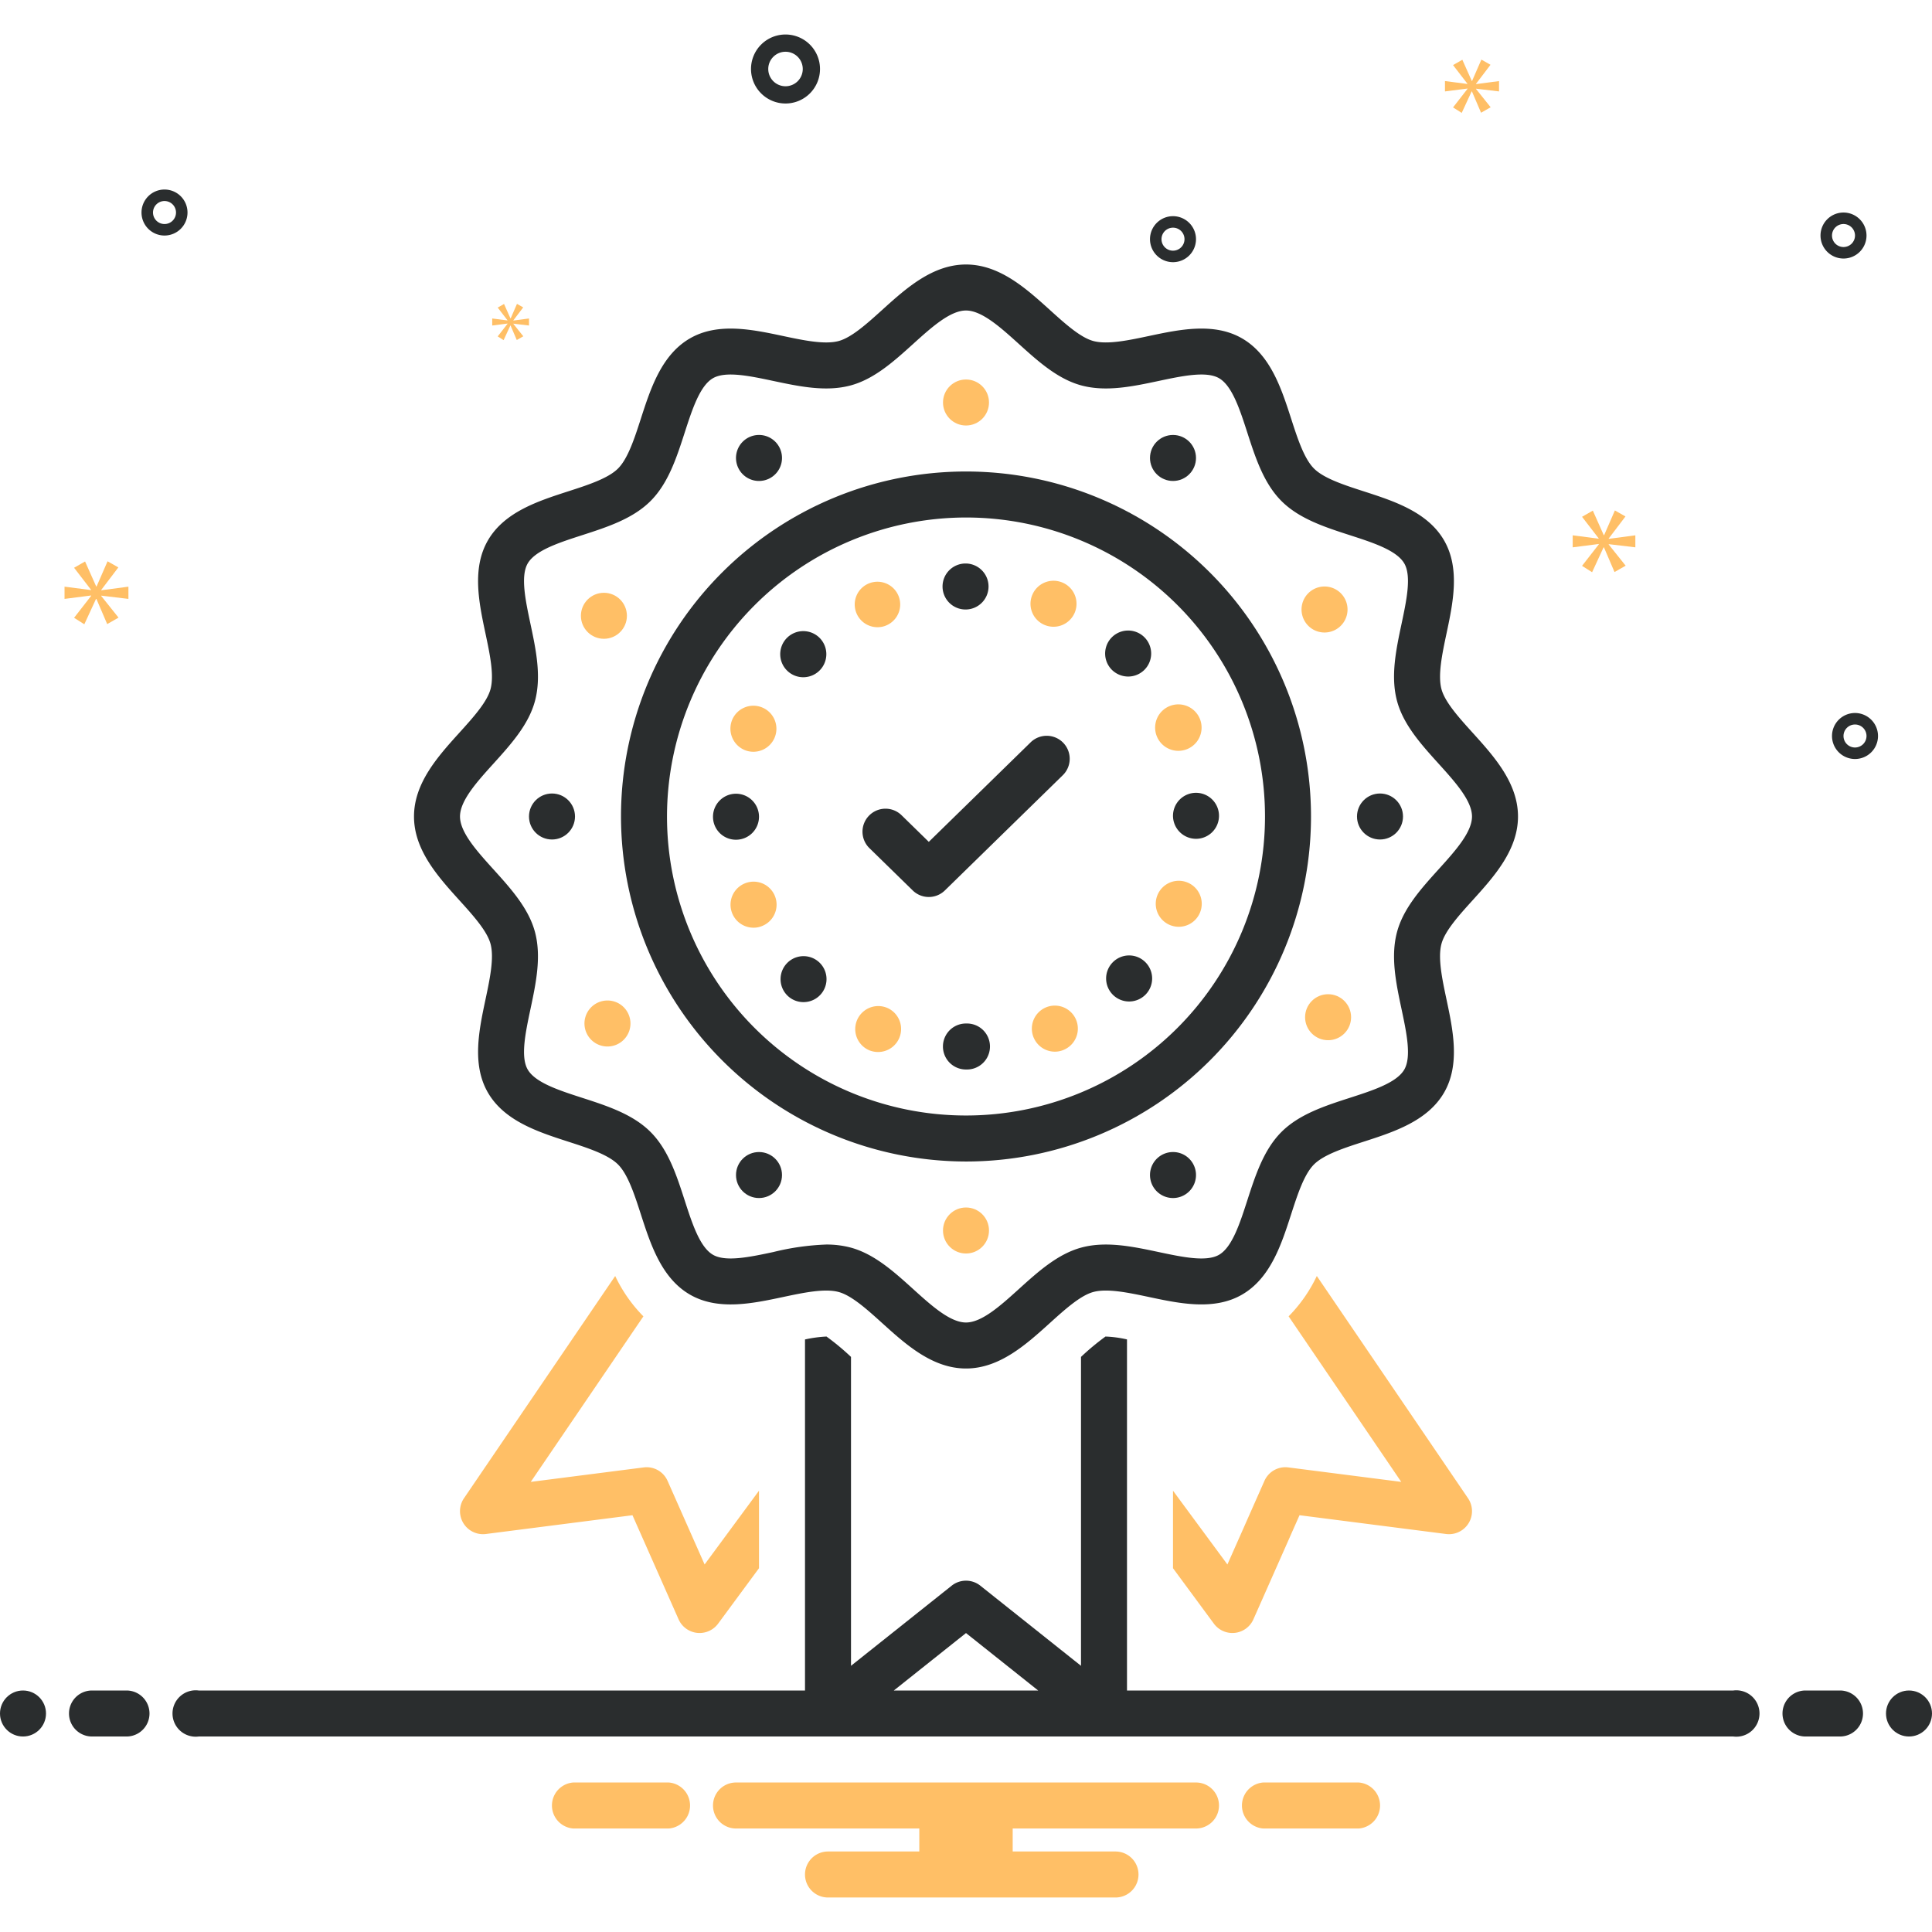
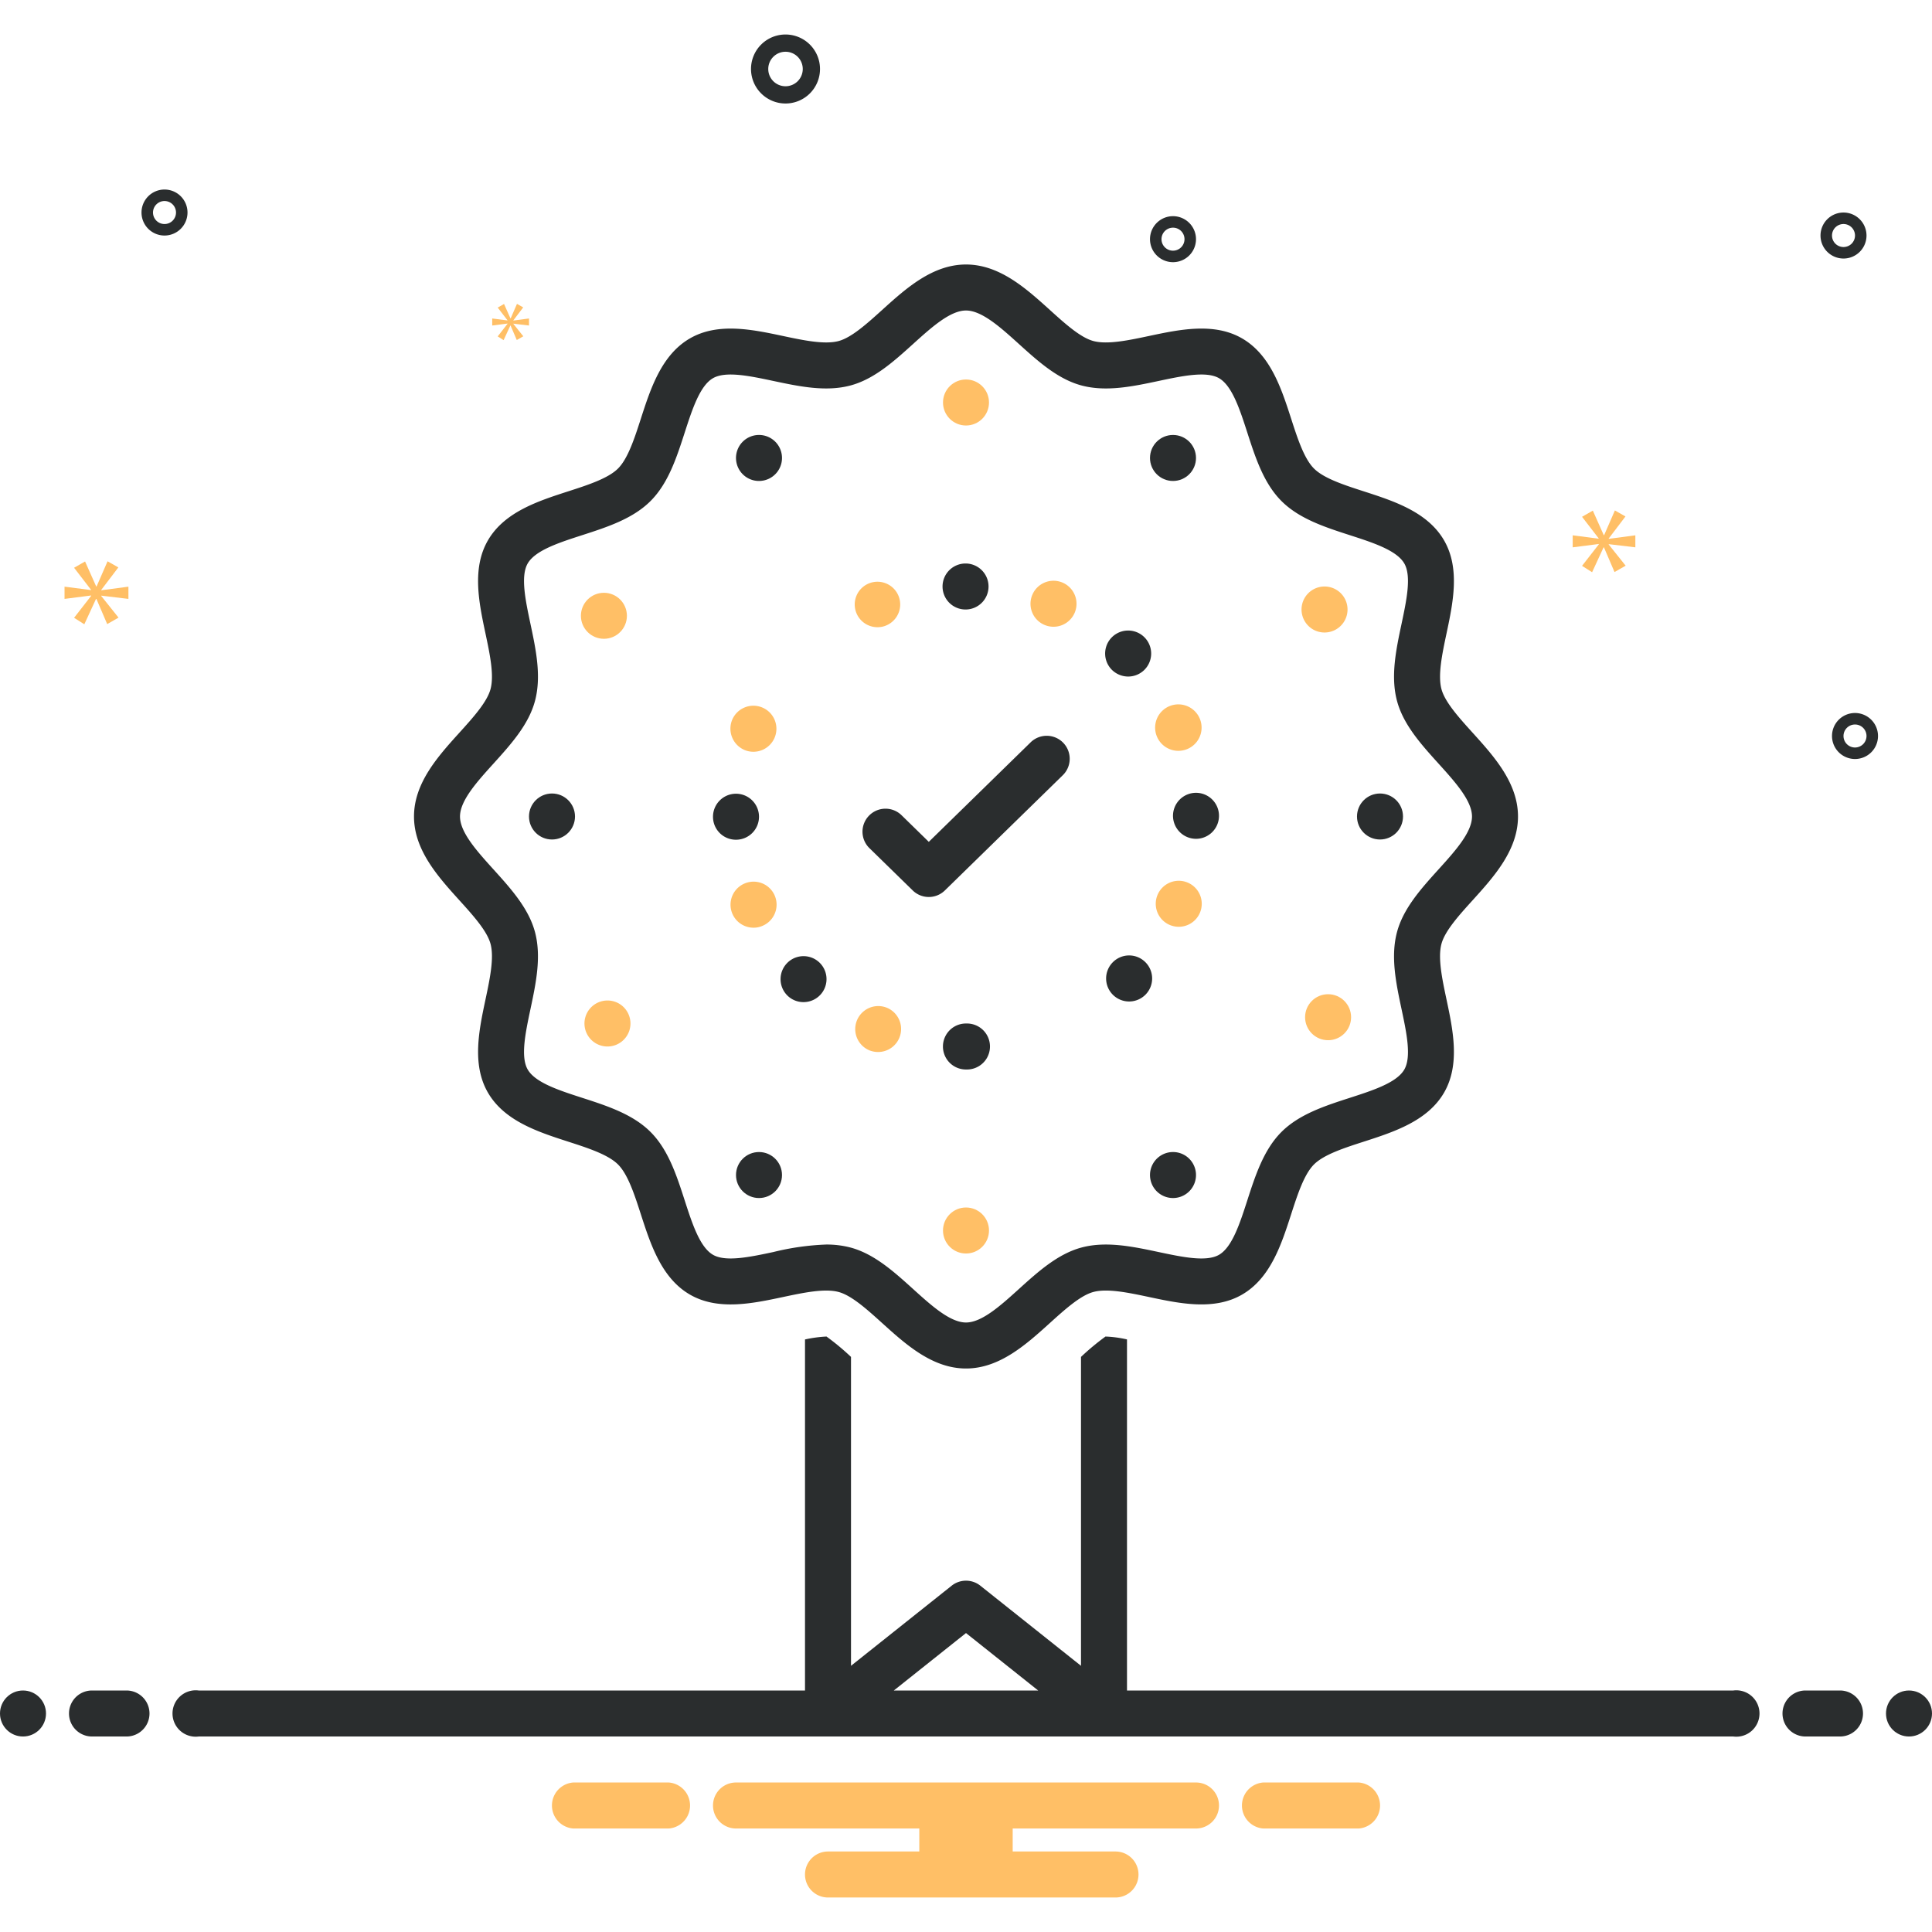
<svg xmlns="http://www.w3.org/2000/svg" id="Quality" viewBox="0 0 168 168">
-   <path d="M53.495 110.957 40.346 130.283a2 2 0 0 0 1.908 3.108L54.998 131.759l4.009 9.051a2 2 0 0 0 1.611 1.179A2.043 2.043 0 0 0 60.836 142a2.001 2.001 0 0 0 1.609-.813L66 136.366v-6.74L61.27 136.041l-3.218-7.265a1.992 1.992 0 0 0-2.083-1.174l-9.815 1.257 9.793-14.394A12.747 12.747 0 0 1 53.495 110.957ZM109.949 128.776l-3.218 7.265L102 129.626v6.74l3.555 4.821A2.001 2.001 0 0 0 107.164 142a2.043 2.043 0 0 0 .218-.012 2 2 0 0 0 1.611-1.179l4.009-9.051 12.744 1.633a2 2 0 0 0 1.908-3.108l-13.149-19.327a12.753 12.753 0 0 1-2.451 3.509l9.793 14.394-9.815-1.257A1.988 1.988 0 0 0 109.949 128.776Z" fill="#ffbf66" class="color0bceb2 svgShape" />
  <path d="M42.656,82.079c.326,1.221-.064,3.064-.442,4.846-.561,2.646-1.197,5.645.213,8.082,1.43,2.472,4.372,3.423,6.967,4.262,1.712.553,3.482,1.125,4.348,1.99.865.865,1.437,2.635,1.99,4.348.839,2.595,1.79,5.537,4.262,6.966,2.438,1.411,5.437.776,8.083.214,1.781-.377,3.624-.769,4.845-.441,1.133.303,2.486,1.526,3.794,2.709C78.76,116.903,81.079,119,84,119s5.24-2.097,7.285-3.946c1.309-1.183,2.662-2.406,3.794-2.709,1.222-.327,3.064.064,4.846.441,2.646.562,5.645,1.197,8.081-.212,2.473-1.431,3.423-4.372,4.262-6.968.553-1.712,1.125-3.482,1.99-4.348.865-.864,2.635-1.437,4.347-1.989,2.595-.839,5.537-1.789,6.968-4.262,1.41-2.438.774-5.438.213-8.084-.378-1.782-.769-3.624-.442-4.845.303-1.133,1.526-2.486,2.71-3.794C129.904,76.24,132,73.921,132,71s-2.096-5.24-3.946-7.285c-1.184-1.309-2.407-2.662-2.71-3.794-.326-1.221.064-3.064.442-4.846.561-2.646,1.197-5.645-.213-8.082-1.43-2.473-4.372-3.423-6.967-4.262-1.712-.553-3.482-1.125-4.347-1.99-.865-.865-1.437-2.635-1.99-4.348-.839-2.595-1.79-5.537-4.262-6.967-2.437-1.41-5.437-.773-8.083-.213-1.781.378-3.624.768-4.845.442-1.133-.303-2.486-1.526-3.794-2.71C89.24,25.096,86.921,23,84,23s-5.24,2.096-7.285,3.946c-1.309,1.184-2.662,2.407-3.794,2.71-1.221.325-3.065-.064-4.846-.442-2.646-.561-5.644-1.197-8.082.213-2.473,1.43-3.423,4.372-4.262,6.967-.553,1.712-1.125,3.482-1.99,4.347-.865.865-2.635,1.437-4.348,1.99-2.595.839-5.537,1.79-6.967,4.262-1.41,2.437-.774,5.437-.213,8.083.378,1.782.769,3.625.442,4.845-.303,1.133-1.526,2.486-2.71,3.794C38.096,65.76,36,68.079,36,71s2.096,5.24,3.946,7.285C41.129,79.593,42.353,80.946,42.656,82.079Zm.257-15.681c1.502-1.661,3.055-3.378,3.607-5.445.574-2.146.082-4.465-.394-6.708-.432-2.037-.878-4.143-.238-5.25.661-1.142,2.732-1.812,4.736-2.459,2.163-.699,4.399-1.422,5.945-2.968,1.546-1.546,2.269-3.783,2.968-5.945.647-2.003,1.317-4.074,2.459-4.735,1.106-.64,3.212-.194,5.249.238,2.243.475,4.562.967,6.708.394,2.066-.552,3.783-2.105,5.444-3.607C80.981,28.481,82.619,27,84,27s3.019,1.481,4.602,2.913c1.661,1.502,3.378,3.055,5.445,3.607,2.146.573,4.465.082,6.708-.394,2.036-.432,4.141-.879,5.25-.238,1.142.661,1.812,2.732,2.459,4.736.699,2.163,1.422,4.399,2.968,5.945,1.546,1.546,3.783,2.269,5.945,2.968,2.003.647,4.074,1.317,4.735,2.459.64,1.107.193,3.212-.238,5.249-.476,2.243-.967,4.562-.394,6.708.552,2.066,2.105,3.783,3.607,5.444C126.519,67.981,128,69.619,128,71s-1.481,3.019-2.913,4.602c-1.502,1.661-3.055,3.378-3.607,5.445-.574,2.146-.082,4.465.394,6.708.432,2.037.878,4.142.238,5.25-.661,1.143-2.732,1.812-4.736,2.459-2.163.699-4.399,1.422-5.946,2.968-1.546,1.547-2.269,3.783-2.968,5.945-.647,2.003-1.317,4.075-2.459,4.735-1.108.641-3.212.193-5.248-.238-2.244-.476-4.562-.968-6.709-.394-2.066.553-3.783,2.105-5.444,3.607C87.019,113.52,85.381,115,84,115s-3.019-1.48-4.602-2.913c-1.661-1.502-3.378-3.055-5.444-3.607a8.173,8.173,0,0,0-2.118-.259,22.585,22.585,0,0,0-4.59.652c-2.038.433-4.143.88-5.25.237-1.142-.66-1.812-2.731-2.459-4.734-.699-2.163-1.422-4.399-2.968-5.945-1.546-1.547-3.783-2.27-5.946-2.969-2.003-.647-4.074-1.316-4.735-2.459-.64-1.106-.193-3.212.238-5.249.476-2.243.967-4.562.394-6.708-.552-2.066-2.105-3.783-3.607-5.444C41.481,74.019,40,72.381,40,71S41.481,67.981,42.913,66.398Z" fill="#2a2d2e" class="color2d4356 svgShape" />
-   <path d="M84,101A30,30,0,1,0,54,71,30.034,30.034,0,0,0,84,101Zm0-56A26,26,0,1,1,58,71,26.029,26.029,0,0,1,84,45Z" fill="#2a2d2e" class="color2d4356 svgShape" />
-   <path d="M69.84,58.89a2.005,2.005,0,1,0-1.41-.59A1.998,1.998,0,0,0,69.84,58.89Z" fill="#2a2d2e" class="color2d4356 svgShape" />
  <path d="M64.76,76.82a2.001,2.001,0,0,0,.77,3.85,1.901,1.901,0,0,0,.77-.16,1.999,1.999,0,0,0-1.54-3.69Z" fill="#ffbf66" class="color0bceb2 svgShape" />
  <path d="M68.46 83.73a2.003 2.003 0 0 0 0 2.83 1.983 1.983 0 0 0 1.41.58A1.998 1.998 0 1 0 68.46 83.73ZM64 73.02a2 2 0 1 0-2-2A1.993 1.993 0 0 0 64 73.02Z" fill="#2a2d2e" class="color2d4356 svgShape" />
  <path d="M90.85,54.35a2,2,0,1,0-1.09-2.61A1.994,1.994,0,0,0,90.85,54.35Z" fill="#ffbf66" class="color0bceb2 svgShape" />
-   <path d="M83.96,53a2,2,0,1,0-2-2A2,2,0,0,0,83.96,53Z" fill="#2a2d2e" class="color2d4356 svgShape" />
+   <path d="M83.96,53a2,2,0,1,0-2-2A2,2,0,0,0,83.96,53" fill="#2a2d2e" class="color2d4356 svgShape" />
  <path d="M64.75 65.22a2.002 2.002 0 1 0-1.09-2.61A2.016 2.016 0 0 0 64.75 65.22ZM76.31 54.54a1.9 1.9 0 0 0 .77-.16 1.977 1.977 0 1 0-.77.16ZM102.46 65.29a2.068 2.068 0 0 0 .77-.15 2.02 2.02 0 1 0-.77.15ZM77.12 87.63a2.002 2.002 0 0 0-1.53 3.7 2.062 2.062 0 0 0 .76.149 2.001 2.001 0 0 0 .77-3.85ZM103.26 76.74a2 2 0 0 0-1.52 3.7 2.056 2.056 0 0 0 .76.15 2 2 0 0 0 .76-3.85Z" fill="#ffbf66" class="color0bceb2 svgShape" />
  <path d="M102 70.94a2.006 2.006 0 0 0 2 2h.01a2 2 0 1 0-2.01-2ZM96.77 83.67a2.001 2.001 0 1 0 2.82-.01A1.995 1.995 0 0 0 96.77 83.67Z" fill="#2a2d2e" class="color2d4356 svgShape" />
-   <path d="M90.95,87.6A2.004,2.004,0,0,0,91.73,91.45,1.945,1.945,0,0,0,92.5,91.29a2.001,2.001,0,0,0-1.55-3.69Z" fill="#ffbf66" class="color0bceb2 svgShape" />
  <path d="M84.08 89h-.09A2 2 0 0 0 84 93h.09a2 2 0 0 0-.01-4ZM98.1 58.83a2 2 0 0 0 1.41-3.42A2.001 2.001 0 0 0 96.69 58.25 2.024 2.024 0 0 0 98.1 58.83Z" fill="#2a2d2e" class="color2d4356 svgShape" />
  <circle cx="84" cy="35" r="2" fill="#ffbf66" class="color0bceb2 svgShape" />
  <circle cx="84" cy="107" r="2" fill="#ffbf66" class="color0bceb2 svgShape" />
  <circle cx="120" cy="71" r="2" fill="#2a2d2e" class="color2d4356 svgShape" />
  <circle cx="48" cy="71" r="2" fill="#2a2d2e" class="color2d4356 svgShape" />
  <circle cx="115.486" cy="88.453" r="2" fill="#ffbf66" class="color0bceb2 svgShape" />
  <circle cx="52.514" cy="53.547" r="2" fill="#ffbf66" class="color0bceb2 svgShape" />
  <path d="M101.998 100.177a2 2 0 1 0 1.734 1A1.992 1.992 0 0 0 101.998 100.177ZM66.002 41.823a2 2 0 1 0-1.734-1A1.991 1.991 0 0 0 66.002 41.823Z" fill="#2a2d2e" class="color2d4356 svgShape" />
  <circle cx="66" cy="102.177" r="2" fill="#2a2d2e" class="color2d4356 svgShape" />
  <circle cx="102" cy="39.823" r="2" fill="#2a2d2e" class="color2d4356 svgShape" />
  <path d="M52.821 87A2 2 0 1 0 54.555 88 1.991 1.991 0 0 0 52.821 87ZM115.179 55A2 2 0 1 0 113.445 54 1.991 1.991 0 0 0 115.179 55Z" fill="#ffbf66" class="color0bceb2 svgShape" />
  <path d="M75.569 70.924a1.999 1.999 0 0 0 .033 2.828l3.765 3.678a2 2 0 0 0 2.795 0l10.235-10a2 2 0 1 0-2.795-2.861L80.765 73.204l-2.367-2.313A1.999 1.999 0 0 0 75.569 70.924ZM68.305 9a3 3 0 1 0-3-3A3.003 3.003 0 0 0 68.305 9Zm0-4.5a1.5 1.5 0 1 1-1.5 1.5A1.501 1.501 0 0 1 68.305 4.5ZM161.305 62a2 2 0 1 0 2 2A2.002 2.002 0 0 0 161.305 62Zm0 3a1 1 0 1 1 1-1A1.001 1.001 0 0 1 161.305 65ZM102 18.798a2 2 0 1 0 2 2A2.002 2.002 0 0 0 102 18.798Zm0 3a1 1 0 1 1 1-1A1.001 1.001 0 0 1 102 21.798ZM160.305 18.481a2 2 0 1 0 2 2A2.002 2.002 0 0 0 160.305 18.481Zm0 3a1 1 0 1 1 1-1A1.001 1.001 0 0 1 160.305 21.481ZM16.305 18.481a2 2 0 1 0-2 2A2.002 2.002 0 0 0 16.305 18.481Zm-3 0a1 1 0 1 1 1 1A1.001 1.001 0 0 1 13.305 18.481Z" fill="#2a2d2e" class="color2d4356 svgShape" />
  <polygon points="8.805 51.296 10.291 49.34 9.353 48.808 8.398 50.998 8.366 50.998 7.397 48.824 6.442 49.371 7.913 51.281 7.913 51.312 5.612 51.014 5.612 52.078 7.928 51.781 7.928 51.812 6.442 53.721 7.333 54.285 8.351 52.078 8.382 52.078 9.321 54.269 10.307 53.706 8.805 51.828 8.805 51.796 11.167 52.078 11.167 51.014 8.805 51.327 8.805 51.296" fill="#ffbf66" class="color0bceb2 svgShape" />
  <polygon points="44.135 28.153 43.279 29.252 43.792 29.577 44.379 28.306 44.396 28.306 44.937 29.568 45.505 29.243 44.64 28.162 44.64 28.144 46 28.306 46 27.694 44.64 27.874 44.64 27.856 45.496 26.73 44.955 26.423 44.406 27.684 44.387 27.684 43.829 26.432 43.279 26.747 44.126 27.847 44.126 27.865 42.801 27.694 42.801 28.306 44.135 28.135 44.135 28.153" fill="#ffbf66" class="color0bceb2 svgShape" />
  <polygon points="142.204 47.594 142.204 46.55 139.887 46.857 139.887 46.827 141.346 44.908 140.425 44.387 139.489 46.535 139.457 46.535 138.507 44.402 137.569 44.939 139.013 46.812 139.013 46.842 136.756 46.55 136.756 47.594 139.028 47.303 139.028 47.333 137.569 49.205 138.444 49.758 139.443 47.594 139.472 47.594 140.393 49.743 141.361 49.19 139.887 47.348 139.887 47.318 142.204 47.594" fill="#ffbf66" class="color0bceb2 svgShape" />
-   <polygon points="128.351 7.288 129.609 5.633 128.815 5.183 128.008 7.036 127.981 7.036 127.16 5.196 126.352 5.66 127.597 7.275 127.597 7.301 125.65 7.05 125.65 7.95 127.61 7.699 127.61 7.725 126.352 9.34 127.106 9.817 127.968 7.95 127.994 7.95 128.788 9.803 129.622 9.327 128.351 7.738 128.351 7.712 130.35 7.95 130.35 7.05 128.351 7.314 128.351 7.288" fill="#ffbf66" class="color0bceb2 svgShape" />
  <circle cx="2" cy="149" r="2" fill="#2a2d2e" class="color2d4356 svgShape" />
  <path d="M11 147H8a2 2 0 0 0 0 4h3a2 2 0 0 0 0-4ZM160 147h-3a2 2 0 0 0 0 4h3a2 2 0 0 0 0-4Z" fill="#2a2d2e" class="color2d4356 svgShape" />
  <circle cx="166" cy="149" r="2" fill="#2a2d2e" class="color2d4356 svgShape" />
  <path d="M118.154 155h-8.308a2.006 2.006 0 0 0 0 4h8.308a2.006 2.006 0 0 0 0-4ZM58.154 155H49.846a2.006 2.006 0 0 0 0 4h8.308a2.006 2.006 0 0 0 0-4ZM104 155H64a2 2 0 0 0 0 4H79.94v2H72a2 2 0 0 0 0 4H97a2 2 0 0 0 0-4H88.06v-2H104a2 2 0 0 0 0-4Z" fill="#ffbf66" class="color0bceb2 svgShape" />
  <path d="M150.721,147H98V116.472a9.895,9.895,0,0,0-1.87-.251A21.371,21.371,0,0,0,94,117.992v26.861l-8.754-6.968a2.001,2.001,0,0,0-2.491,0L74,144.853v-26.861a21.363,21.363,0,0,0-2.13-1.77c-.011-.001-.021,0-.032,0A10.995,10.995,0,0,0,70,116.475V147H17.279a2.017,2.017,0,1,0,0,4H150.721a2.017,2.017,0,1,0,0-4ZM84,142.005,90.276,147H77.724Z" fill="#2a2d2e" class="color2d4356 svgShape" />
</svg>